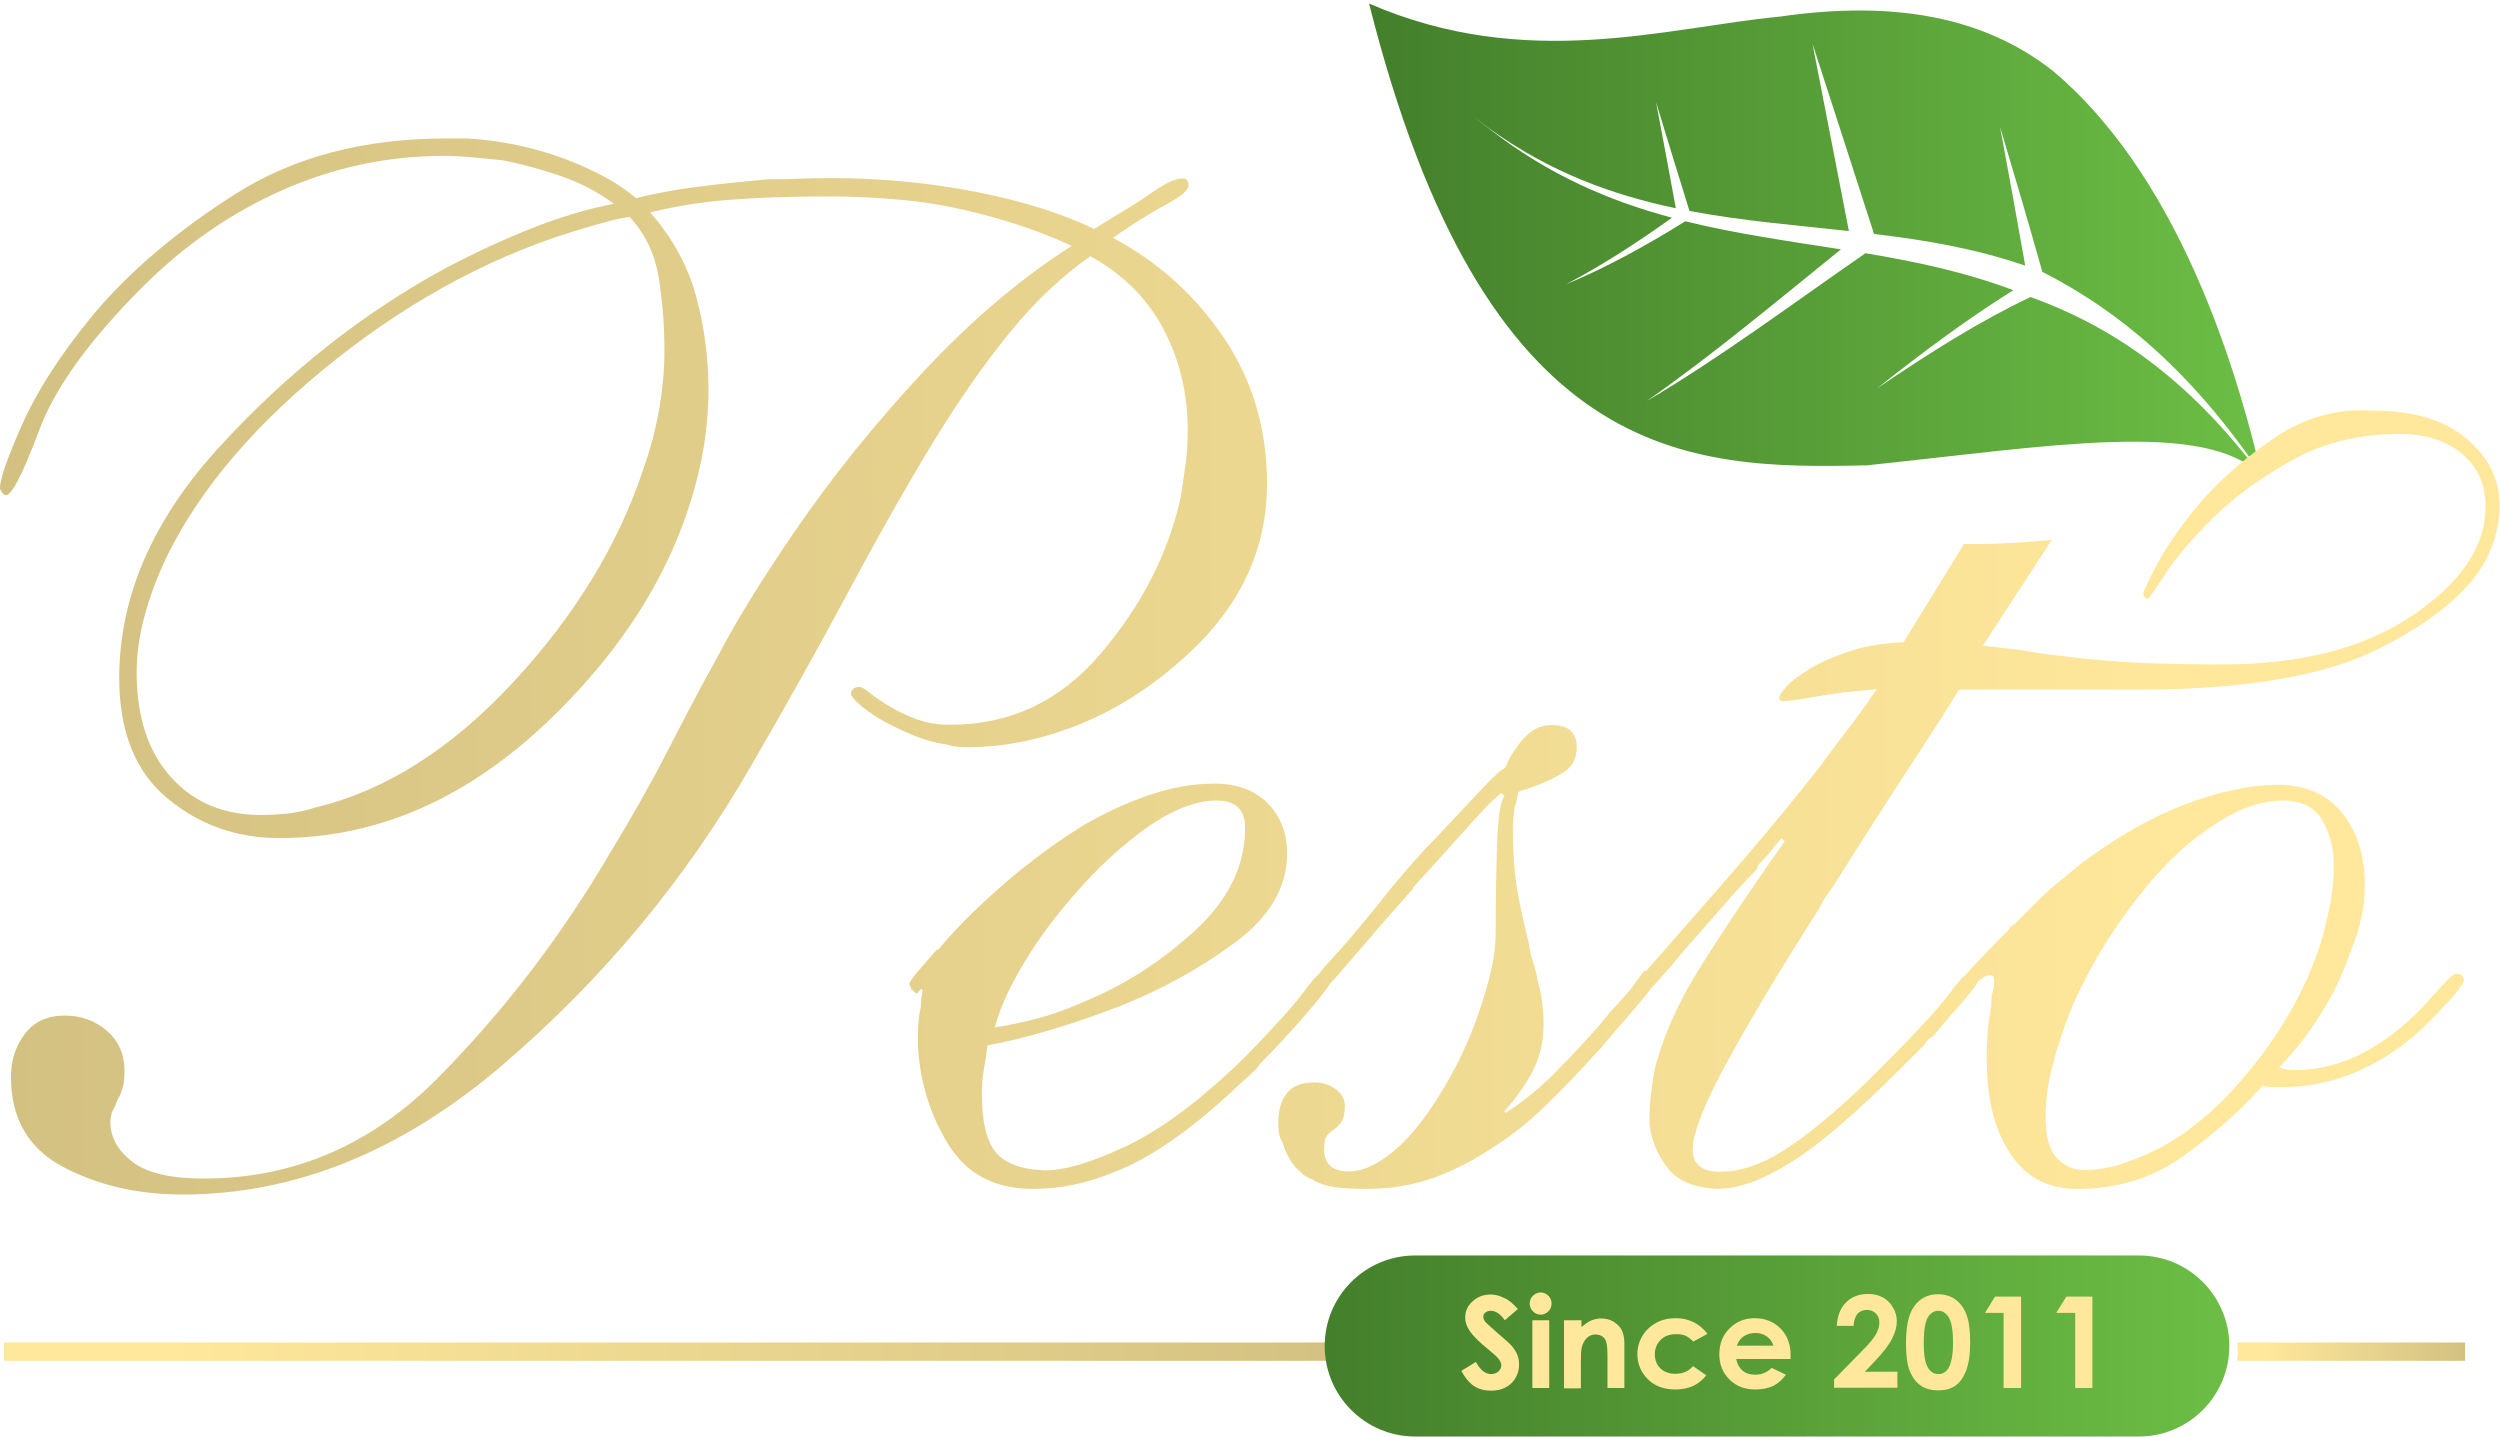
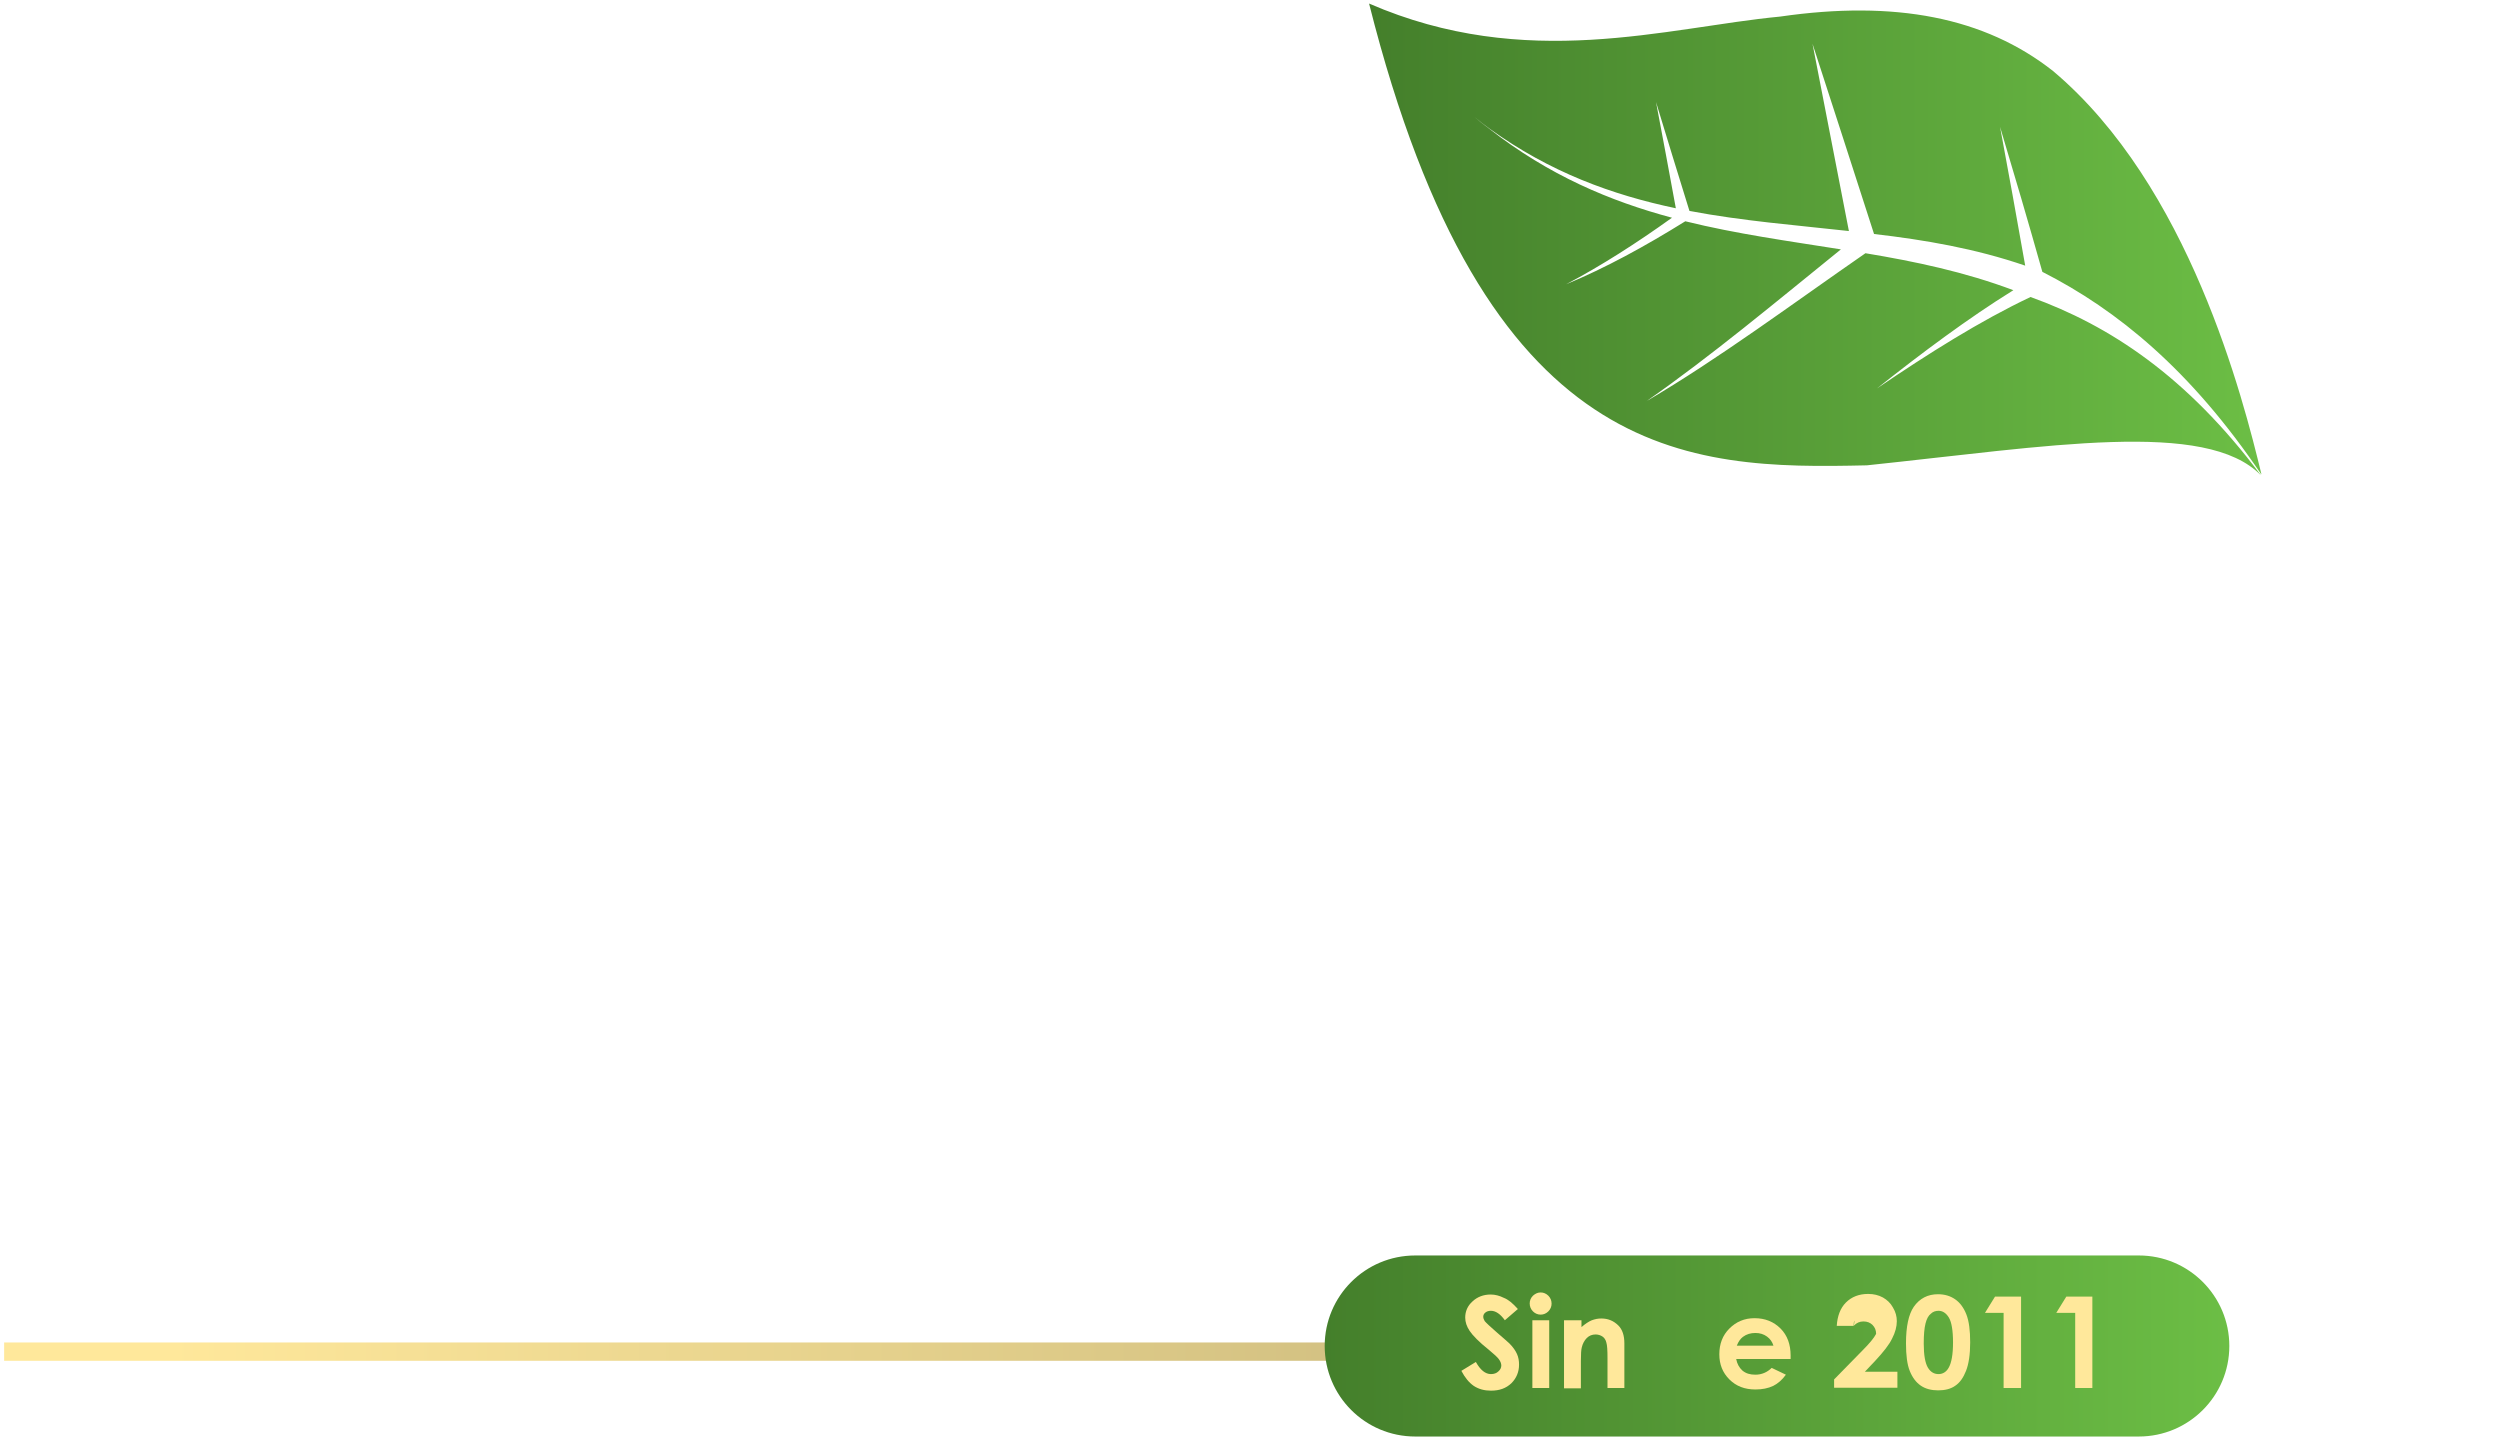
<svg xmlns="http://www.w3.org/2000/svg" xmlns:xlink="http://www.w3.org/1999/xlink" version="1.1" id="Layer_1" x="0px" y="0px" viewBox="0 0 845.1 485.6" style="enable-background:new 0 0 845.1 485.6;" xml:space="preserve">
  <style type="text/css">
	.st0{clip-path:url(#SVGID_2_);fill:url(#SVGID_3_);}
	.st1{clip-path:url(#SVGID_5_);fill:url(#SVGID_6_);}
	.st2{clip-path:url(#SVGID_8_);fill:url(#SVGID_9_);}
	.st3{clip-path:url(#SVGID_11_);fill:url(#SVGID_12_);}
	.st4{clip-path:url(#SVGID_14_);fill:url(#SVGID_15_);}
	.st5{fill:#FFE89B;}
</style>
  <g>
    <g>
      <defs>
        <path id="SVGID_1_" d="M631.1,157.3c61.1-6.4,114.7-15.7,133.2,3.4c-25-33.5-51.2-50.7-77.9-60.3c-17.1,8.1-34.5,19.1-51.9,30.9     c15.4-12.2,30.8-23.7,46.1-33.2c-16.5-6.2-33.2-9.7-50-12.5c-24.7,17.1-49.5,35.6-74,50c21.8-15.2,43.7-33.5,65.7-51.3     c-17.6-2.8-35.2-5.2-52.6-9.5c-13.5,8.4-27,15.8-40.3,21.3c11.8-6.2,23.8-13.9,35.8-22.5c-20.9-5.6-41.6-14.3-61.8-30.1     c-1.7-1.3-3.4-2.6-5-3.9c0.8,0.7,1.7,1.3,2.5,2c-0.8-0.7-1.7-1.4-2.5-2.1c1.7,1.4,3.3,2.7,5,3.9c20.6,14.9,41.7,22.5,63.1,27     c-2.2-11.9-4.4-23.9-6.7-35.9c3.8,12.4,7.5,24.7,11.3,36.8c17.9,3.4,35.9,4.8,53.9,6.8c-4.1-21.1-8.2-42.2-12.3-63.3     c6.9,21.4,13.9,42.7,20.8,64.3c17.2,2,34.2,4.9,51.1,10.7c-2.8-15.8-5.6-31.4-8.5-46.9c4.8,16,9.6,32.3,14.3,49     c25.4,12.9,50.3,33.3,74.1,68.6C758.2,134.4,740,62.7,694,24C670.9,5.8,640.5,0,601.8,5.6C563.1,9.3,516,24.3,462.8,1.2     C502.1,157.2,570.3,158.7,631.1,157.3" />
      </defs>
      <clipPath id="SVGID_2_">
        <use xlink:href="#SVGID_1_" style="overflow:visible;" />
      </clipPath>
      <linearGradient id="SVGID_3_" gradientUnits="userSpaceOnUse" x1="140.161" y1="526.953" x2="141.764" y2="526.953" gradientTransform="matrix(188.155 0 0 -188.155 -25909.154 99229.031)">
        <stop offset="0" style="stop-color:#447F2B" />
        <stop offset="1" style="stop-color:#6CBE45" />
      </linearGradient>
      <rect x="462.8" class="st0" width="301.6" height="160.6" />
    </g>
    <g>
      <defs>
-         <path id="SVGID_4_" d="M341.8,333.3c2.6-5.1,5.7-10.2,9.3-15.5c4.6-6.6,9.7-12.9,15.2-18.9c5.6-6.1,11.3-11.4,17.2-16     c4.9-3.9,9.8-7,14.5-9.1c4.7-2.1,9.1-3.2,13-3.2c3.3,0,5.7,0.7,7.4,2.2c1.6,1.5,2.5,3.9,2.5,7.1c0,12.8-5.7,24.4-17.2,34.9     c-11.5,10.5-24.1,18.5-37.9,24.1c-5.2,2.3-10.3,4.1-15.2,5.4c-4.9,1.3-9.7,2.3-14.3,3C337.4,343.1,339.2,338.4,341.8,333.3      M695.4,391.6c-2.6-2.6-3.9-7.4-3.9-14.3c0-5.6,0.8-11.5,2.5-17.7c1.6-6.2,3.8-12.6,6.4-19.2c5.6-12.8,12.9-25,21.9-36.6     c9-11.6,18.4-20.4,28.3-26.3c3.6-2.3,7.2-4,10.8-5.2c3.6-1.1,7-1.7,10.3-1.7c6.2,0,10.6,2.2,13.3,6.6c2.6,4.4,3.9,9.6,3.9,15.5     c0,4.3-0.4,8.5-1.2,12.8c-0.8,4.3-1.9,8.7-3.2,13.3c-5.2,16.1-13.9,31.2-26.1,45.5c-12.1,14.3-25.1,23.7-38.9,28.3     c-2.3,1-4.8,1.7-7.4,2.2c-2.6,0.5-5.2,0.7-7.9,0.7C700.9,395.5,698,394.2,695.4,391.6 M769.2,147.8c-9.8,6.6-18.1,13.8-25,21.6     c-6.3,7.4-11.1,14.3-14.6,20.6c-3.4,6.3-5.1,9.9-5.1,10.9c0,0.2,0.1,0.4,0.3,0.6c0,0.2,0.1,0.4,0.4,0.6c0.3,0.2,0.6,0.3,1,0.3     c0.2,0,2.2-2.9,6-8.7c3.8-5.8,9.3-12.1,16.3-19c7.3-7.1,16.1-13.5,26.6-19.3c10.5-5.8,22.6-8.7,36.3-8.7c8.4,0,15.3,2.2,20.7,6.6     c5.4,4.4,8.1,10.4,8.1,18.1c0,13.3-8.2,25.5-24.6,36.6c-16.4,11.1-37.8,16.6-64.3,16.6c-16.1,0-28.8-0.4-38.2-1.2     c-9.4-0.8-17.5-1.7-24.4-2.7c-2.2-0.4-4.2-0.7-6.2-1c-2-0.3-3.9-0.5-5.9-0.7c-2-0.3-4.2-0.5-6.3-0.7l23.3-35.8     c-5.9,0.6-18.4,1.6-29.7,1.4l-20.4,33.2c-6.6,0.3-12.5,1.2-17.5,2.8c-6.1,2-11,4.1-14.7,6.5c-3.3,2-5.8,3.9-7.4,5.7     c-1.6,1.9-2.4,3-2.4,3.4v0.6c0,0.2,0.1,0.4,0.3,0.6c0.2,0.2,0.4,0.3,0.6,0.3c2,0,4.2-0.3,6.8-0.7c2.6-0.5,5.8-1,9.7-1.6     c3.7-0.6,8.4-1.1,14-1.6c0.5,0,1-0.1,1.5-0.1c-1.1,1.5-2.2,3-3.2,4.7c-2.6,3.6-5.2,7.1-7.9,10.6c-2.6,3.4-5.3,7-7.9,10.6     c-8.5,10.8-16.7,20.8-24.6,30c-7.9,9.2-14.3,16.6-19.2,22.1c-7,8-12,13.7-15.1,17.2h-0.6c-0.7,0.7-1.6,2-3,3.9     c-1.3,2-4.1,5.3-8.4,9.8c-2.6,3.3-5.6,6.7-8.9,10.3c-3.3,3.6-6.9,7.4-10.8,11.3c-2.3,2.3-4.8,4.5-7.4,6.6     c-2.6,2.1-5.4,4.2-8.4,6.1l-0.5-0.5c3.7-4.1,6.9-8.5,9.4-13.2c2.6-4.9,3.9-10.3,3.9-16.2c0-2.6-0.2-5.2-0.5-7.6     c-0.3-2.5-0.8-4.8-1.5-7.1c-0.3-2-0.8-4-1.5-6.2c-0.7-2.1-1.2-4.3-1.5-6.6c-1.3-4.9-2.5-10.5-3.7-16.7     c-1.1-6.2-1.7-13.9-1.7-23.1c0-1.3,0.1-2.4,0.3-3.2c0.2-0.8,0.2-1.7,0.2-2.7c0.3-0.7,0.6-1.4,0.7-2.2c0.2-0.8,0.4-1.9,0.7-3.2     c0.6-0.3,1.3-0.6,2-0.7c0.7-0.2,1.3-0.4,2-0.7c3.9-1.3,7.5-2.9,10.8-4.9c3.3-2,4.9-4.9,4.9-8.9c0-2.3-0.7-4.1-2-5.4     c-1.3-1.3-3.4-2-6.4-2c-2.6,0-4.9,0.7-6.9,2.2c-2,1.5-3.6,3.2-4.9,5.2c-1.3,1.6-2.3,3.3-3,4.9c-0.7,1.6-1.2,2.5-1.5,2.5     c-1,0.3-3.8,3-8.4,7.9c-4.6,4.9-9.7,10.3-15.2,16.2l-1.2,1.2c-0.5,0.5-0.9,0.9-1.2,1.2c-3.3,3.6-6.4,7.1-9.3,10.6     c-3,3.4-5.4,6.5-7.4,9.1c-6.9,8.5-12.2,14.7-16,18.7c-1.6,1.7-2.8,3.1-3.7,4.4c-1.2,1-2.9,3-5.1,6c-3.4,4.6-9.9,11.8-19.4,21.6     c-15.1,14.8-28.7,25-40.8,30.7c-12.1,5.7-21.5,8.4-28,8.1c-7.5-0.3-12.9-2.4-16-6.1c-3.1-3.8-4.7-10.4-4.7-19.9     c0-2.6,0.2-5.3,0.7-8.1c0.5-2.8,0.9-5.5,1.2-8.1c5.6-1,12.3-2.6,20.2-4.9c7.9-2.3,16.1-5.1,24.6-8.4c14.1-5.6,27-12.7,38.8-21.4     c11.8-8.7,17.7-18.8,17.7-30.2c0-6.9-2.2-12.5-6.6-17c-4.4-4.4-10.4-6.6-17.9-6.6c-6.9,0-14.1,1.2-21.6,3.7     c-7.5,2.5-15.2,6-23.1,10.6c-6.9,4.3-13.7,9.1-20.4,14.5c-6.7,5.4-13.4,11.4-19.9,18c-1,1-2.2,2.3-3.7,3.9     c-1.5,1.6-3,3.4-4.7,5.4c-0.3,0-0.6,0.1-0.7,0.3c-0.2,0.2-0.4,0.4-0.7,0.7c-2,2.3-3.9,4.5-5.7,6.6c-1.8,2.1-2.7,3.5-2.7,4.2     l0.5,1c0,0.3,0.1,0.6,0.2,0.7c0.2,0.2,0.4,0.3,0.7,0.3c0,0.3,0.3,0.7,1,1c0.3,0,0.5-0.1,0.5-0.2c0-0.2,0.2-0.4,0.5-0.7l0.5-0.5     h0.5v1c0,0.3-0.1,0.9-0.3,1.7c-0.2,0.8-0.2,1.9-0.2,3.2c-0.3,1.3-0.6,2.7-0.7,4.2c-0.2,1.5-0.3,3.2-0.3,5.2v2v2     c0.7,12.1,4.1,23.2,10.3,33.2c6.2,10,15.7,15,28.5,15c4.9,0,9.7-0.5,14.3-1.5c4.6-1,9.2-2.5,13.8-4.4c5.9-2.3,12-5.7,18.4-10.1     c6.4-4.4,13.2-9.9,20.4-16.5c1.3-1.3,2.7-2.6,4.2-3.9c1.5-1.3,3-2.8,4.7-4.4c0.6-1,1.5-2,2.5-3c1-1,2-2,3-3     c5.2-5.6,9.8-10.7,13.8-15.5c2.7-3.2,4.4-5.4,5.2-6.8c0.4-0.4,0.7-0.9,1.2-1.3c2.6-3,6.3-7.2,11.1-12.8c4.7-5.6,9.8-11.3,15-17.2     c0.3-0.3,0.6-0.6,0.7-0.7c0.2-0.2,0.2-0.4,0.2-0.7c6.9-7.5,13.2-14.5,18.9-20.9c5.7-6.4,9.4-10.1,11.1-11.1l1,1     c-1.3,1.3-2.1,6.4-2.5,15.2c-0.3,8.9-0.5,19.2-0.5,31c0,4.6-0.7,9.8-2.2,15.5c-1.5,5.7-3.4,11.6-5.7,17.5     c-3.9,9.8-8.9,19.1-15,27.8c-6.1,8.7-12.4,14.7-18.9,17.9c-1.3,0.7-2.6,1.1-3.9,1.5c-1.3,0.3-2.6,0.5-3.9,0.5     c-2.9,0-5.1-0.7-6.4-2c-1.3-1.3-2-3.1-2-5.4c0-2.3,0.3-3.8,1-4.7c0.6-0.8,1.5-1.6,2.5-2.2c1-0.7,1.8-1.6,2.5-2.7     c0.7-1.1,1-2.9,1-5.2c0-2.3-1.1-4.2-3.2-5.7c-2.1-1.5-4.5-2.2-7.1-2.2c-4.3,0-7.4,1.2-9.3,3.7c-2,2.5-2.9,5.8-2.9,10.1     c0,1,0.1,2.1,0.2,3.2c0.2,1.2,0.6,2.2,1.2,3.2c0.7,2.3,1.6,4.3,2.7,6.1c1.1,1.8,2.4,3.2,3.7,4.2c0.6,0.7,1.3,1.2,2,1.5     c0.7,0.3,1.3,0.7,2,1c2.3,1.3,4.8,2.1,7.6,2.5c2.8,0.3,6.3,0.5,10.6,0.5c7.9,0,15.3-1.2,22.4-3.7c7-2.5,14.2-6.2,21.4-11.1     c5.6-3.6,11.1-8,16.5-13.3c5.4-5.2,11.1-11.1,17-17.7c0.3-0.3,0.6-0.6,0.7-0.7c0.2-0.2,0.4-0.4,0.7-0.7c0.3-0.3,0.7-0.7,1-1.2     c0.3-0.5,0.7-0.9,1-1.2c4.3-4.9,8.1-9.4,11.6-13.5c1.5-1.8,2.6-3.1,3.4-4.3c1.8-2,3.7-4.1,5.7-6.3c0-0.3,0.2-0.5,0.5-0.5     c1.6-2,3.2-3.9,4.7-5.7c1.5-1.8,2.7-3.2,3.7-4.2c4.6-5.2,8.5-9.8,11.8-13.5c3.3-3.8,6.6-7.3,9.8-10.6c0-0.7,0.2-1.1,0.5-1.5     c0.3-0.3,0.6-0.6,1-1c1.3-1.3,2.5-2.6,3.4-3.9c1-1.3,2.1-2.6,3.4-3.9l1,1c-11.8,16.7-21.5,31.2-29,43.3     c-7.5,12.1-12.6,23.8-15.2,34.9c-0.3,2.3-0.7,4.8-1,7.4c-0.3,2.6-0.5,5.2-0.5,7.9v1.2v1.2c0.7,5.2,2.7,10.1,6.1,14.5     c3.4,4.4,9.1,6.8,17,7.1c6.9,0,15.1-3,24.6-8.9c9.5-5.9,21.8-16.4,36.9-31.5c1.3-1.3,2.6-2.6,3.9-3.9c1.3-1.3,2.8-2.8,4.4-4.4     c0.3-0.7,0.7-1.2,1.2-1.7c0.5-0.5,1.1-0.9,1.7-1.2c3.9-4.6,7.5-8.7,10.6-12.3c2.8-3.3,4.3-5.3,4.6-6.1c0.3-0.4,0.7-0.7,1.1-1     c1-0.8,2-1.2,3-1.2c0.6,0,1.1,0.2,1.2,0.7c0.2,0.5,0.2,1.2,0.2,2.2c0,0.7-0.2,1.6-0.5,2.7c-0.3,1.2-0.5,2.7-0.5,4.7     c-0.3,2-0.7,4.4-1,7.1c-0.3,2.8-0.5,6.5-0.5,11.1c0,13.1,2.6,23.7,7.9,31.7c5.2,8,12.8,12,22.6,12c13.4,0,25.2-3.5,35.2-10.6     c10-7,18.8-14.7,26.3-22.9c0.3-0.3,0.6-0.6,0.7-0.7c0.2-0.2,0.4-0.4,0.7-0.7c0.7,0.3,1.5,0.5,2.5,0.5h3.9c9.5,0,18.4-2,26.8-5.9     c8.4-3.9,15.7-9,21.9-15.2c5.9-5.9,9.5-9.8,10.8-11.6c1.3-1.8,2-2.9,2-3.2c0-0.7-0.2-1.2-0.5-1.7c-0.3-0.5-1-0.7-2-0.7h-0.5     c-0.7,0.3-1.5,1-2.5,2c-1,1-2.9,3.1-5.9,6.4c-6.2,7.2-13.3,13-21.1,17.5c-7.9,4.4-16.1,6.6-24.6,6.6c-1.3,0-2.4-0.1-3.2-0.2     c-0.8-0.2-1.6-0.4-2.2-0.7c4.9-4.9,9.5-10.7,13.8-17.5c4.3-6.7,7.7-13.8,10.3-21.4c1.6-3.9,2.9-7.8,3.7-11.6     c0.8-3.8,1.2-7.5,1.2-11.1c0-9.8-2.5-18-7.6-24.3c-5.1-6.4-12.4-9.6-21.9-9.6c-9.2,0-19.6,2.2-31.2,6.6     c-11.6,4.4-23.5,11.2-35.7,20.4c-2.3,2-4.6,3.9-6.9,5.7c-2.3,1.8-4.6,3.9-6.9,6.2c-1.3,1.3-2.7,2.7-4.2,4.2     c-1.5,1.5-2.9,2.9-4.2,4.2c-0.7,0.3-1.2,0.7-1.5,1.2c-0.3,0.5-0.7,0.9-1,1.2c-4.6,4.6-8.7,8.9-12.3,12.8c-0.6,0.6-1,1.2-1.5,1.7     c-1.3,1-3.1,3-5.3,6.1c-3.3,4.6-11.1,13.1-23.6,25.6c-11.1,11.2-21.1,19.8-29.8,25.8c-8.7,6.1-16.8,9.1-24.3,9.1     c-3.3,0-5.7-0.7-7.1-2c-1.5-1.3-2.2-3.1-2.2-5.4c0-5.9,4.3-16.6,13-32.2c8.7-15.6,18.6-32,29.8-49.4c0.7-1.6,1.5-3.1,2.5-4.4     c1-1.3,2-2.8,3-4.4c9.5-15.1,18.6-29.3,27.3-42.5c6.2-9.5,11-17,14.4-22.7h61c35.3,0,62.1-4.5,80.3-13.5     c18.2-9,30.4-18.9,36.5-29.7c1.8-3.3,3-6.6,3.8-9.7c0.8-3.1,1.2-6.2,1.2-9.1c0-9-3.8-16.7-11.3-22.9c-7.5-6.3-18.1-9.4-31.6-9.4     C790,138,779,141.2,769.2,147.8 M57.8,262.7c-7.7-8.5-11.6-20.3-11.6-35.4c0-6.2,0.9-12.6,2.7-19.2c1.8-6.6,4.3-13.3,7.6-20.2     c11.5-23.3,30.6-45.5,57.3-66.6c26.7-21.1,55-36,84.8-44.5c2.3-0.7,4.7-1.3,7.1-2c2.5-0.7,4.8-1.1,7.1-1.5     c5.2,5.6,8.5,12.3,9.8,20.2c1.3,7.9,2,16.2,2,25.1c0,6.2-0.6,12.7-1.7,19.4c-1.2,6.7-2.9,13.4-5.2,19.9     c-8.5,25.9-23.3,50.2-44.3,72.8c-21,22.6-43.3,36.7-66.9,42.3c-3,1-6,1.6-9.1,2c-3.1,0.3-6.1,0.5-9.1,0.5     C75.7,275.5,65.5,271.3,57.8,262.7 M151,46.8c-27.9,0-51.6,6.2-71.3,18.7C60,78,43.9,91.6,31.5,106.4     c-10.8,13.1-18.8,25.4-23.9,36.9C2.5,154.7,0,161.9,0,164.9c0,0.7,0.2,1,0.5,1c0,0.3,0.2,0.7,0.5,1c0.3,0.3,0.7,0.5,1,0.5     c2,0,5.7-7.2,11.1-21.6C18.4,131.3,30.2,115,48.2,97C62.3,82.9,78,72,95.4,64.3c17.4-7.7,35.6-11.6,54.6-11.6     c3.3,0,6.6,0.2,9.8,0.5c3.3,0.3,6.7,0.7,10.3,1c6.6,1.3,13.1,3.1,19.7,5.4c6.6,2.3,12.5,5.4,17.7,9.3c-8.5,1.6-17.6,4.3-27.3,8.1     c-9.7,3.8-19.4,8.3-29.3,13.5c-27.9,15.1-53.3,35.1-76.2,60c-23,24.9-34.4,51.1-34.4,78.7c0,18,5.4,31.6,16.2,40.6     c10.8,9,23.4,13.5,37.9,13.5c33.4,0,64.1-13.5,92-40.6c27.9-27,44.9-56.8,51.1-89.3c0.7-3.6,1.1-7.2,1.5-10.8     c0.3-3.6,0.5-7.2,0.5-10.8c0-10.8-1.4-21.4-4.2-31.7c-2.8-10.3-8-19.7-15.5-28.3c9.5-2.3,19.1-3.8,28.8-4.4     c9.7-0.7,20.2-1,31.7-1c7.9,0,16.1,0.4,24.8,1.2c8.7,0.8,17.5,2.4,26.3,4.7c5.2,1.3,10.5,2.9,15.7,4.7c5.2,1.8,10.3,3.9,15.2,6.1     c-17.4,11.1-34.2,25.4-50.4,42.8c-16.2,17.4-30.7,35.4-43.5,54.1c-4.9,7.2-9.6,14.3-14,21.4c-4.4,7.1-8.4,14-12,20.9     c-5.3,9.5-10.8,20-16.7,31.5c-5.9,11.5-12.5,23.1-19.7,34.9c-16.1,27.5-35.3,52.7-57.8,75.5c-22.5,22.8-48.9,34.2-79.4,34.2     c-11.1,0-19.2-1.9-24.1-5.7c-4.9-3.8-7.4-8.3-7.4-13.5c0-0.7,0.1-1.2,0.2-1.7c0.2-0.5,0.2-0.9,0.2-1.2c0.3-0.7,0.7-1.3,1-2     c0.3-0.7,0.7-1.5,1-2.5c0.7-1,1.2-2.3,1.7-3.9c0.5-1.6,0.7-3.6,0.7-5.9c0-5.6-2-10.1-5.9-13.5c-3.9-3.4-8.7-5.2-14.3-5.2     c-5.9,0-10.4,2.1-13.5,6.2c-3.1,4.1-4.7,8.9-4.7,14.5c0,14.1,5.9,24.3,17.7,30.5c11.8,6.2,25.2,9.3,40.3,9.3     c38,0,74.1-14.6,108.2-43.8c34.1-29.2,62.1-63,84.1-101.3c11.8-20.3,22.7-39.8,32.7-58.5c10-18.7,19.7-35.9,29.3-51.6     c8.2-13.4,16.6-25.4,25.1-35.9c8.5-10.5,17.7-19.2,27.5-26.1c11.1,6.2,19.4,14.5,24.8,24.8c5.4,10.3,8.1,21.7,8.1,34.2     c0,3.6-0.2,7.3-0.7,11.1c-0.5,3.8-1.1,7.6-1.7,11.6c-4.3,19-13.3,36.6-27,52.6C358.5,237,341.5,245,321.1,245     c-4.3,0-8.1-0.7-11.6-2c-3.4-1.3-6.5-2.8-9.1-4.4c-2.6-1.6-4.8-3.1-6.4-4.4c-1.6-1.3-2.8-2-3.4-2c-1,0-1.7,0.2-2.2,0.7     c-0.5,0.5-0.7,1.1-0.7,1.7c0,0.7,0.9,1.8,2.7,3.4c1.8,1.6,4.3,3.4,7.6,5.4c2.9,1.6,6.3,3.3,10.1,4.9c3.8,1.6,7.8,2.8,12,3.4     c1,0.3,2.1,0.6,3.4,0.7c1.3,0.2,2.6,0.2,3.9,0.2c3,0,6-0.2,9.1-0.5c3.1-0.3,6.3-0.8,9.6-1.5c20.7-4.3,39.5-14.4,56.6-30.5     c17-16.1,25.6-34.9,25.6-56.6c0-18.4-4.8-34.7-14.5-49.2c-9.7-14.4-22.2-25.7-37.6-33.9c6.6-4.6,12.5-8.3,17.7-11.1     c5.2-2.8,7.9-5,7.9-6.6c0-0.7-0.2-1.2-0.5-1.7c-0.3-0.5-0.8-0.7-1.5-0.7c-2.3,0-5.6,1.5-9.8,4.4c-4.3,3-9.2,6.1-14.7,9.3     c-1,0.7-1.9,1.2-2.7,1.7c-0.8,0.5-1.7,1.1-2.7,1.7c-10.8-5.2-24.1-9.4-39.8-12.5c-15.7-3.1-32.3-4.7-49.7-4.7     c-3.3,0-6.6,0.1-10.1,0.2c-3.4,0.2-7,0.2-10.6,0.2c-7.9,0.7-15.7,1.5-23.6,2.5c-7.9,1-14.9,2.3-21.1,3.9     c-5.6-4.9-13.6-9.3-24.1-13.3c-10.5-3.9-21.5-6.2-32.9-6.9c-1-0.3-2.1-0.5-3.2-0.5H151z" />
-       </defs>
+         </defs>
      <clipPath id="SVGID_5_">
        <use xlink:href="#SVGID_4_" style="overflow:visible;" />
      </clipPath>
      <linearGradient id="SVGID_6_" gradientUnits="userSpaceOnUse" x1="139.782" y1="526.619" x2="141.385" y2="526.619" gradientTransform="matrix(-527.257 0 0 527.257 74546.148 -277437.906)">
        <stop offset="0" style="stop-color:#FFE89B" />
        <stop offset="0.122" style="stop-color:#FFE89B" />
        <stop offset="1" style="stop-color:#D3C182" />
      </linearGradient>
      <rect y="46.8" class="st1" width="845.1" height="357" />
    </g>
    <g>
      <defs>
        <path id="SVGID_7_" d="M444.5,453.8H1.4v6.2h443.1H457c-0.1-1-0.3-2-0.3-3.1c0-1.1,0.2-2.1,0.3-3.1H444.5z" />
      </defs>
      <clipPath id="SVGID_8_">
        <use xlink:href="#SVGID_7_" style="overflow:visible;" />
      </clipPath>
      <linearGradient id="SVGID_9_" gradientUnits="userSpaceOnUse" x1="139.524" y1="526.344" x2="141.127" y2="526.344" gradientTransform="matrix(284.247 0 0 -284.247 -39657.922 150068.703)">
        <stop offset="0" style="stop-color:#FFE89B" />
        <stop offset="0.122" style="stop-color:#FFE89B" />
        <stop offset="1" style="stop-color:#D3C182" />
      </linearGradient>
      <rect x="1.4" y="453.8" class="st2" width="455.6" height="6.2" />
    </g>
    <g>
      <defs>
        <path id="SVGID_10_" d="M756.2,453.8c0.1,1,0.3,2,0.3,3.1c0,1.1-0.2,2.1-0.3,3.1h77.1v-6.2H756.2z" />
      </defs>
      <clipPath id="SVGID_11_">
        <use xlink:href="#SVGID_10_" style="overflow:visible;" />
      </clipPath>
      <linearGradient id="SVGID_12_" gradientUnits="userSpaceOnUse" x1="142.682" y1="524.94" x2="144.285" y2="524.94" gradientTransform="matrix(48.114 0 0 -48.114 -6108.852 25713.887)">
        <stop offset="0" style="stop-color:#FFE89B" />
        <stop offset="0.122" style="stop-color:#FFE89B" />
        <stop offset="1" style="stop-color:#D3C182" />
      </linearGradient>
-       <rect x="756.2" y="453.8" class="st3" width="77.1" height="6.2" />
    </g>
    <g>
      <defs>
        <path id="SVGID_13_" d="M478.4,424.4c-16.9,0-30.6,13.7-30.6,30.6v0c0,16.9,13.7,30.6,30.6,30.6H723c16.9,0,30.6-13.7,30.6-30.6     v0c0-16.9-13.7-30.6-30.6-30.6H478.4z" />
      </defs>
      <clipPath id="SVGID_14_">
        <use xlink:href="#SVGID_13_" style="overflow:visible;" />
      </clipPath>
      <linearGradient id="SVGID_15_" gradientUnits="userSpaceOnUse" x1="140.13" y1="526.208" x2="141.733" y2="526.208" gradientTransform="matrix(190.786 0 0 -190.786 -26287.035 100847.773)">
        <stop offset="0" style="stop-color:#447F2B" />
        <stop offset="1" style="stop-color:#6CBE45" />
      </linearGradient>
      <rect x="447.8" y="424.4" class="st4" width="305.8" height="61.2" />
    </g>
    <g>
      <path class="st5" d="M513.1,442.5l-4.4,3.8c-1.5-2.1-3.1-3.2-4.7-3.2c-0.8,0-1.4,0.2-1.9,0.6c-0.5,0.4-0.7,0.9-0.7,1.4    c0,0.5,0.2,1,0.5,1.5c0.5,0.6,1.9,1.9,4.3,4c2.2,1.9,3.6,3.1,4.1,3.6c1.2,1.2,2,2.4,2.5,3.5c0.5,1.1,0.7,2.3,0.7,3.6    c0,2.5-0.9,4.6-2.6,6.3c-1.8,1.7-4,2.5-6.9,2.5c-2.2,0-4.1-0.5-5.8-1.6c-1.6-1.1-3-2.8-4.2-5.1l4.9-3c1.5,2.7,3.2,4.1,5.1,4.1    c1,0,1.9-0.3,2.5-0.9c0.7-0.6,1-1.3,1-2c0-0.7-0.3-1.4-0.8-2.1c-0.5-0.7-1.7-1.8-3.4-3.2c-3.4-2.7-5.5-4.9-6.5-6.4    c-1-1.5-1.5-3-1.5-4.5c0-2.1,0.8-4,2.5-5.5c1.6-1.5,3.7-2.3,6.1-2.3c1.5,0,3,0.4,4.4,1.1C509.9,439.3,511.4,440.6,513.1,442.5" />
      <path class="st5" d="M520.8,436.9c1,0,1.9,0.4,2.6,1.1c0.7,0.7,1.1,1.6,1.1,2.7c0,1-0.4,1.9-1.1,2.6c-0.7,0.7-1.6,1.1-2.6,1.1    c-1,0-1.9-0.4-2.6-1.1c-0.7-0.7-1.1-1.6-1.1-2.7c0-1,0.4-1.9,1.1-2.6C519,437.3,519.8,436.9,520.8,436.9 M518,446.3h5.7v22.9H518    V446.3z" />
      <path class="st5" d="M528.9,446.3h5.7v2.3c1.3-1.1,2.5-1.9,3.5-2.3c1.1-0.4,2.1-0.6,3.2-0.6c2.3,0,4.2,0.8,5.8,2.4    c1.3,1.3,2,3.3,2,6v15.1h-5.7v-10c0-2.7-0.1-4.5-0.4-5.4c-0.2-0.9-0.7-1.6-1.3-2s-1.4-0.7-2.3-0.7c-1.2,0-2.2,0.4-3,1.2    c-0.8,0.8-1.4,1.9-1.7,3.2c-0.2,0.7-0.3,2.3-0.3,4.6v9.2h-5.7V446.3z" />
-       <path class="st5" d="M577.2,450.9l-4.8,2.6c-0.9-0.9-1.8-1.6-2.7-2c-0.9-0.4-1.9-0.5-3.1-0.5c-2.1,0-3.9,0.6-5.2,1.9    c-1.3,1.3-2,2.9-2,4.9c0,1.9,0.6,3.5,1.9,4.8c1.3,1.2,3,1.8,5,1.8c2.6,0,4.6-0.9,6-2.6l4.5,3.1c-2.5,3.2-5.9,4.8-10.4,4.8    c-4,0-7.2-1.2-9.5-3.6c-2.3-2.4-3.4-5.2-3.4-8.4c0-2.2,0.6-4.3,1.7-6.1c1.1-1.9,2.7-3.3,4.6-4.4c2-1.1,4.2-1.6,6.7-1.6    c2.3,0,4.3,0.5,6.1,1.4C574.5,448,576,449.3,577.2,450.9" />
      <path class="st5" d="M605.3,459.4h-18.4c0.3,1.6,1,2.9,2.1,3.9c1.2,1,2.6,1.4,4.4,1.4c2.1,0,4-0.8,5.5-2.3l4.8,2.3    c-1.2,1.7-2.7,3-4.3,3.8c-1.7,0.8-3.7,1.2-6,1.2c-3.6,0-6.5-1.1-8.8-3.4c-2.3-2.3-3.4-5.1-3.4-8.5c0-3.5,1.1-6.4,3.4-8.7    c2.3-2.3,5.1-3.5,8.5-3.5c3.6,0,6.5,1.2,8.8,3.5c2.3,2.3,3.4,5.4,3.4,9.1L605.3,459.4z M599.5,454.9c-0.4-1.3-1.1-2.3-2.2-3.1    c-1.1-0.8-2.4-1.2-3.9-1.2c-1.6,0-3,0.4-4.2,1.3c-0.8,0.6-1.5,1.5-2.1,3H599.5z" />
-       <path class="st5" d="M626.6,448.2h-5.7c0.2-3.3,1.2-6,3.1-7.9c1.9-1.9,4.4-2.9,7.5-2.9c1.9,0,3.5,0.4,5,1.2    c1.4,0.8,2.6,1.9,3.4,3.4c0.9,1.5,1.3,3,1.3,4.6c0,1.8-0.5,3.8-1.6,5.9c-1,2.1-3,4.6-5.7,7.5l-3.5,3.7h11v5.4H620v-2.8l9.6-9.8    c2.3-2.3,3.9-4.2,4.6-5.6c0.8-1.4,1.1-2.7,1.1-3.9c0-1.2-0.4-2.2-1.2-3c-0.8-0.8-1.8-1.2-3.1-1.2c-1.3,0-2.3,0.5-3.2,1.4    C627.1,445.3,626.6,446.6,626.6,448.2" />
+       <path class="st5" d="M626.6,448.2h-5.7c0.2-3.3,1.2-6,3.1-7.9c1.9-1.9,4.4-2.9,7.5-2.9c1.9,0,3.5,0.4,5,1.2    c1.4,0.8,2.6,1.9,3.4,3.4c0.9,1.5,1.3,3,1.3,4.6c0,1.8-0.5,3.8-1.6,5.9c-1,2.1-3,4.6-5.7,7.5l-3.5,3.7h11v5.4H620v-2.8l9.6-9.8    c2.3-2.3,3.9-4.2,4.6-5.6c0-1.2-0.4-2.2-1.2-3c-0.8-0.8-1.8-1.2-3.1-1.2c-1.3,0-2.3,0.5-3.2,1.4    C627.1,445.3,626.6,446.6,626.6,448.2" />
      <path class="st5" d="M655.1,437.5c2.3,0,4.2,0.6,5.8,1.7c1.6,1.1,2.9,2.8,3.8,5.1c0.9,2.3,1.3,5.4,1.3,9.5c0,4.1-0.5,7.3-1.4,9.6    c-0.9,2.3-2.1,4-3.6,5c-1.5,1.1-3.5,1.6-5.8,1.6c-2.3,0-4.3-0.5-5.9-1.6c-1.6-1.1-2.8-2.7-3.7-4.9s-1.3-5.3-1.3-9.4    c0-5.7,0.9-9.8,2.6-12.3C648.9,438.9,651.7,437.5,655.1,437.5 M655.3,443.1c-1,0-1.9,0.3-2.6,1c-0.8,0.6-1.4,1.7-1.8,3.3    c-0.4,1.6-0.6,3.8-0.6,6.8c0,3.9,0.5,6.6,1.4,8.1c0.9,1.5,2.1,2.2,3.6,2.2c1.4,0,2.6-0.7,3.4-2.1c1-1.7,1.5-4.6,1.5-8.6    c0-4.1-0.5-6.9-1.4-8.4C657.9,443.9,656.7,443.1,655.3,443.1" />
      <polygon class="st5" points="674.4,438.3 683.2,438.3 683.2,469.2 677.3,469.2 677.3,443.8 671,443.8   " />
      <polygon class="st5" points="698.5,438.3 707.3,438.3 707.3,469.2 701.5,469.2 701.5,443.8 695.1,443.8   " />
    </g>
  </g>
</svg>